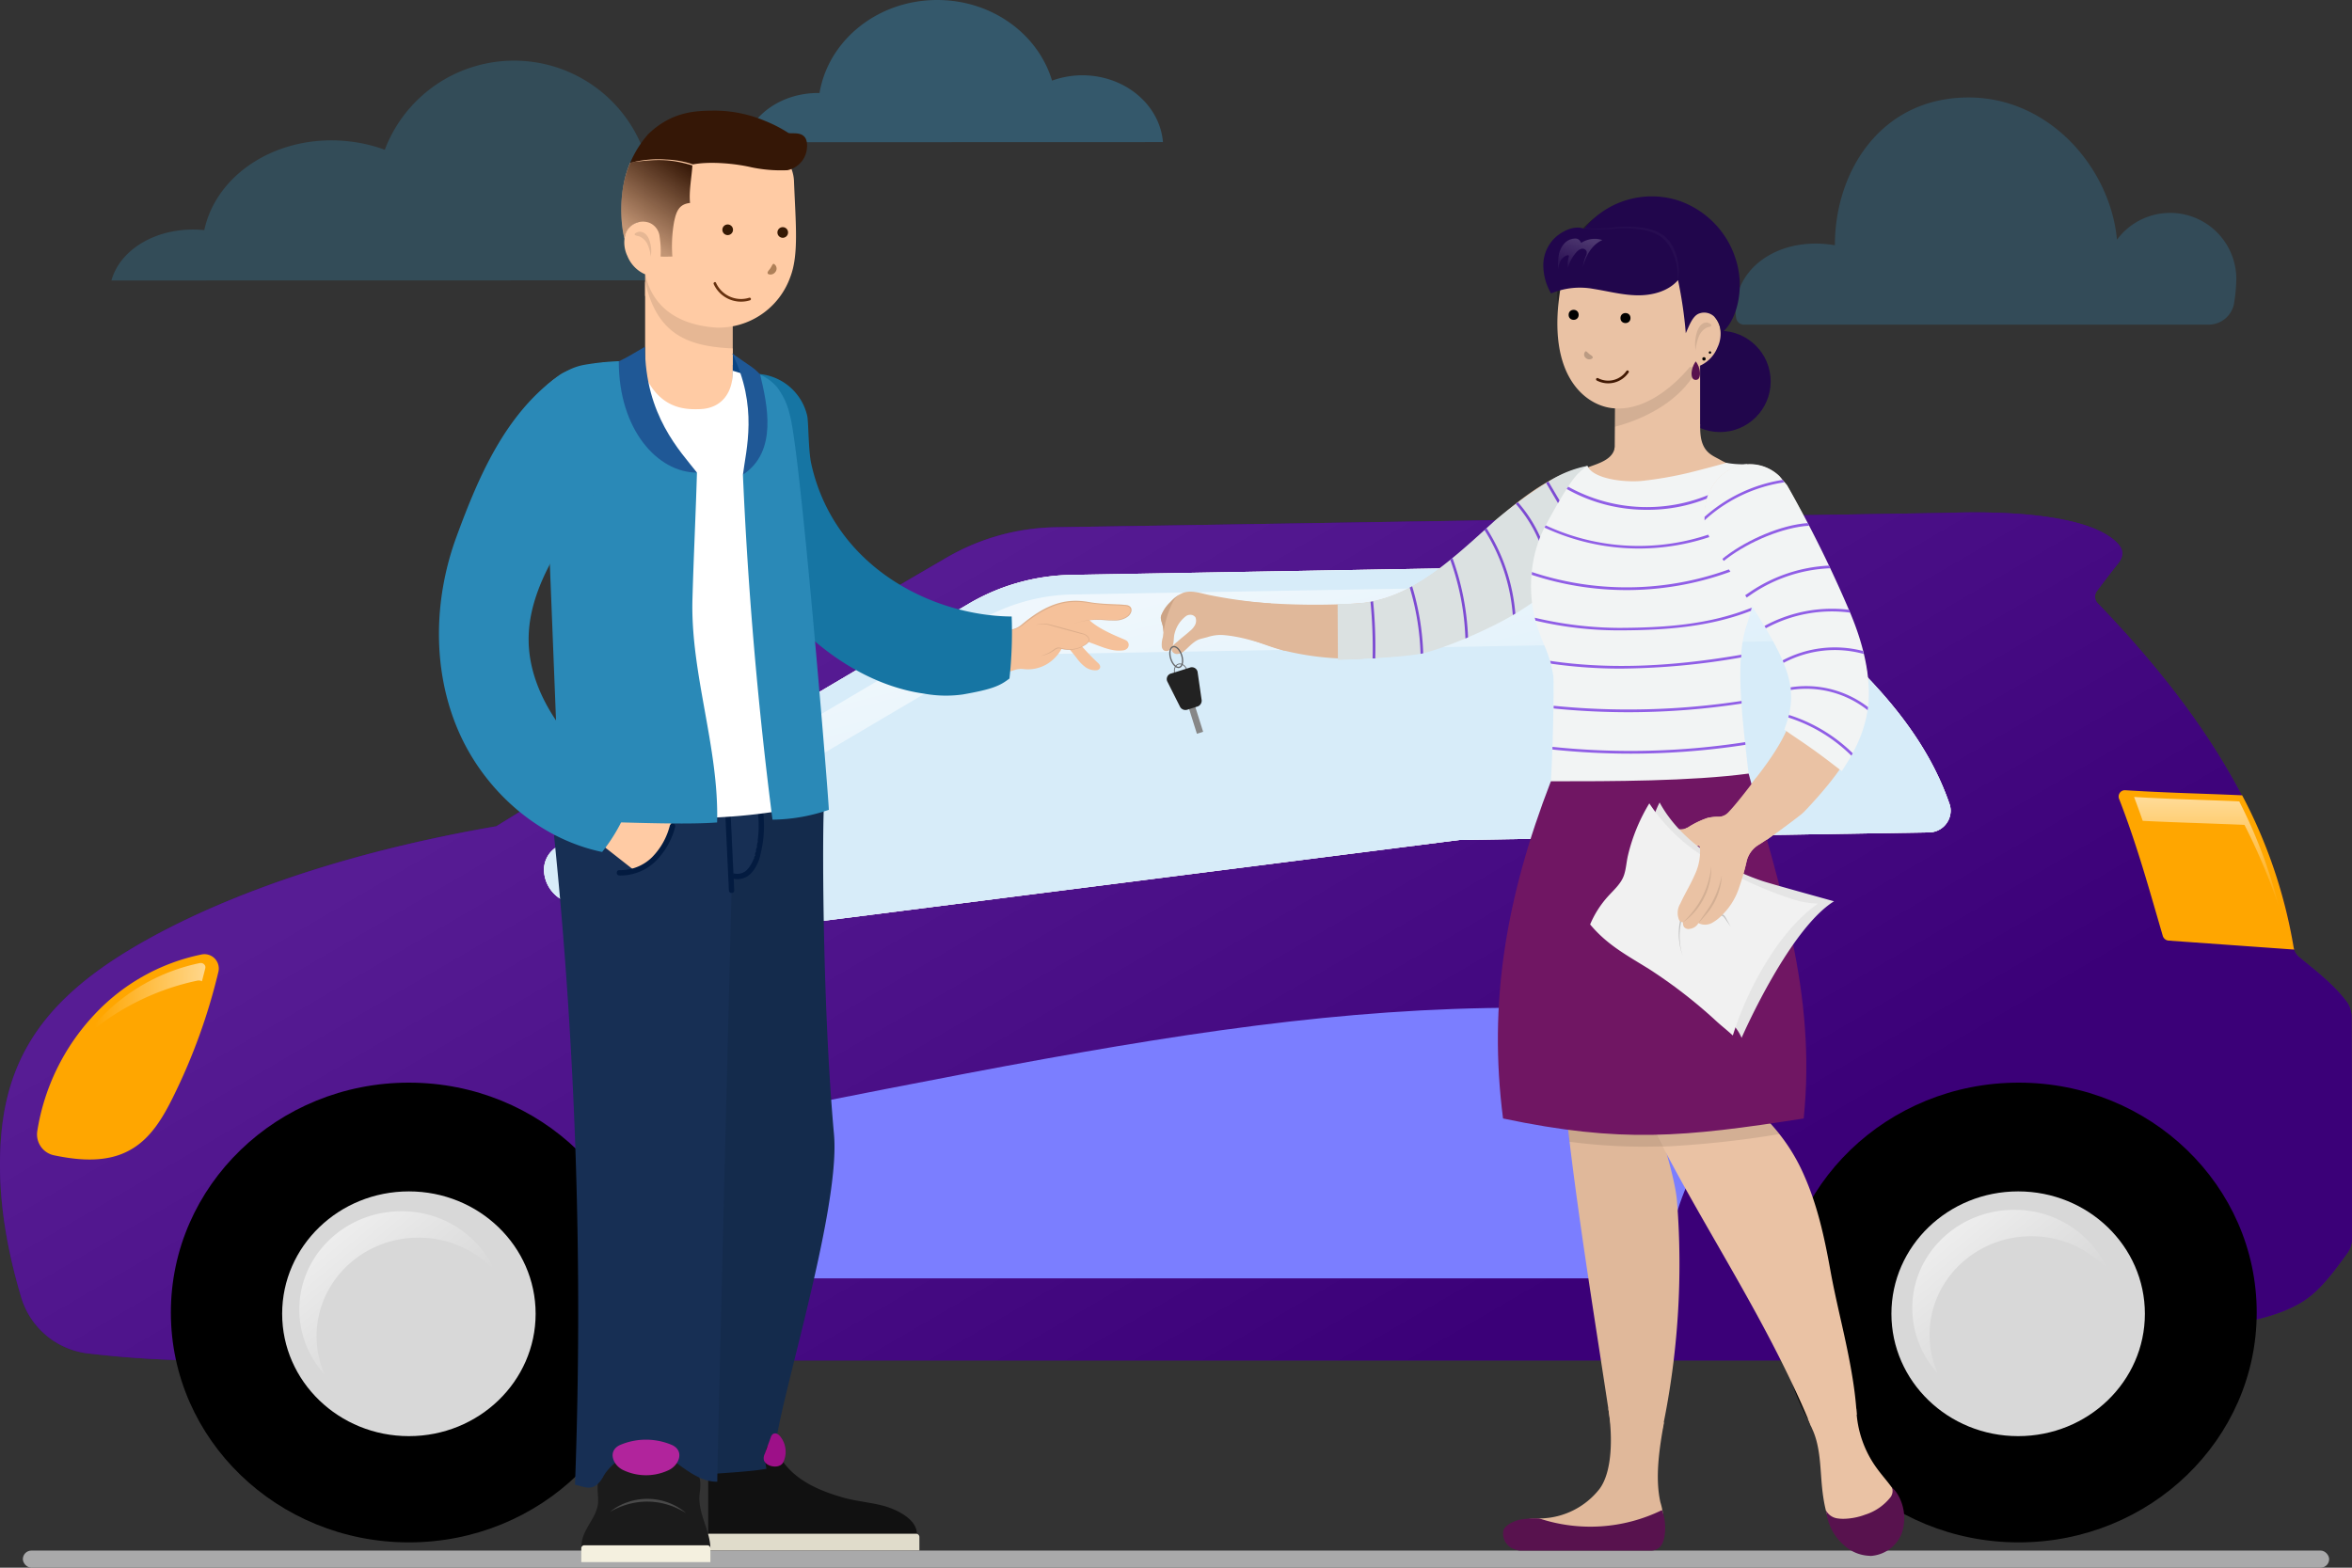
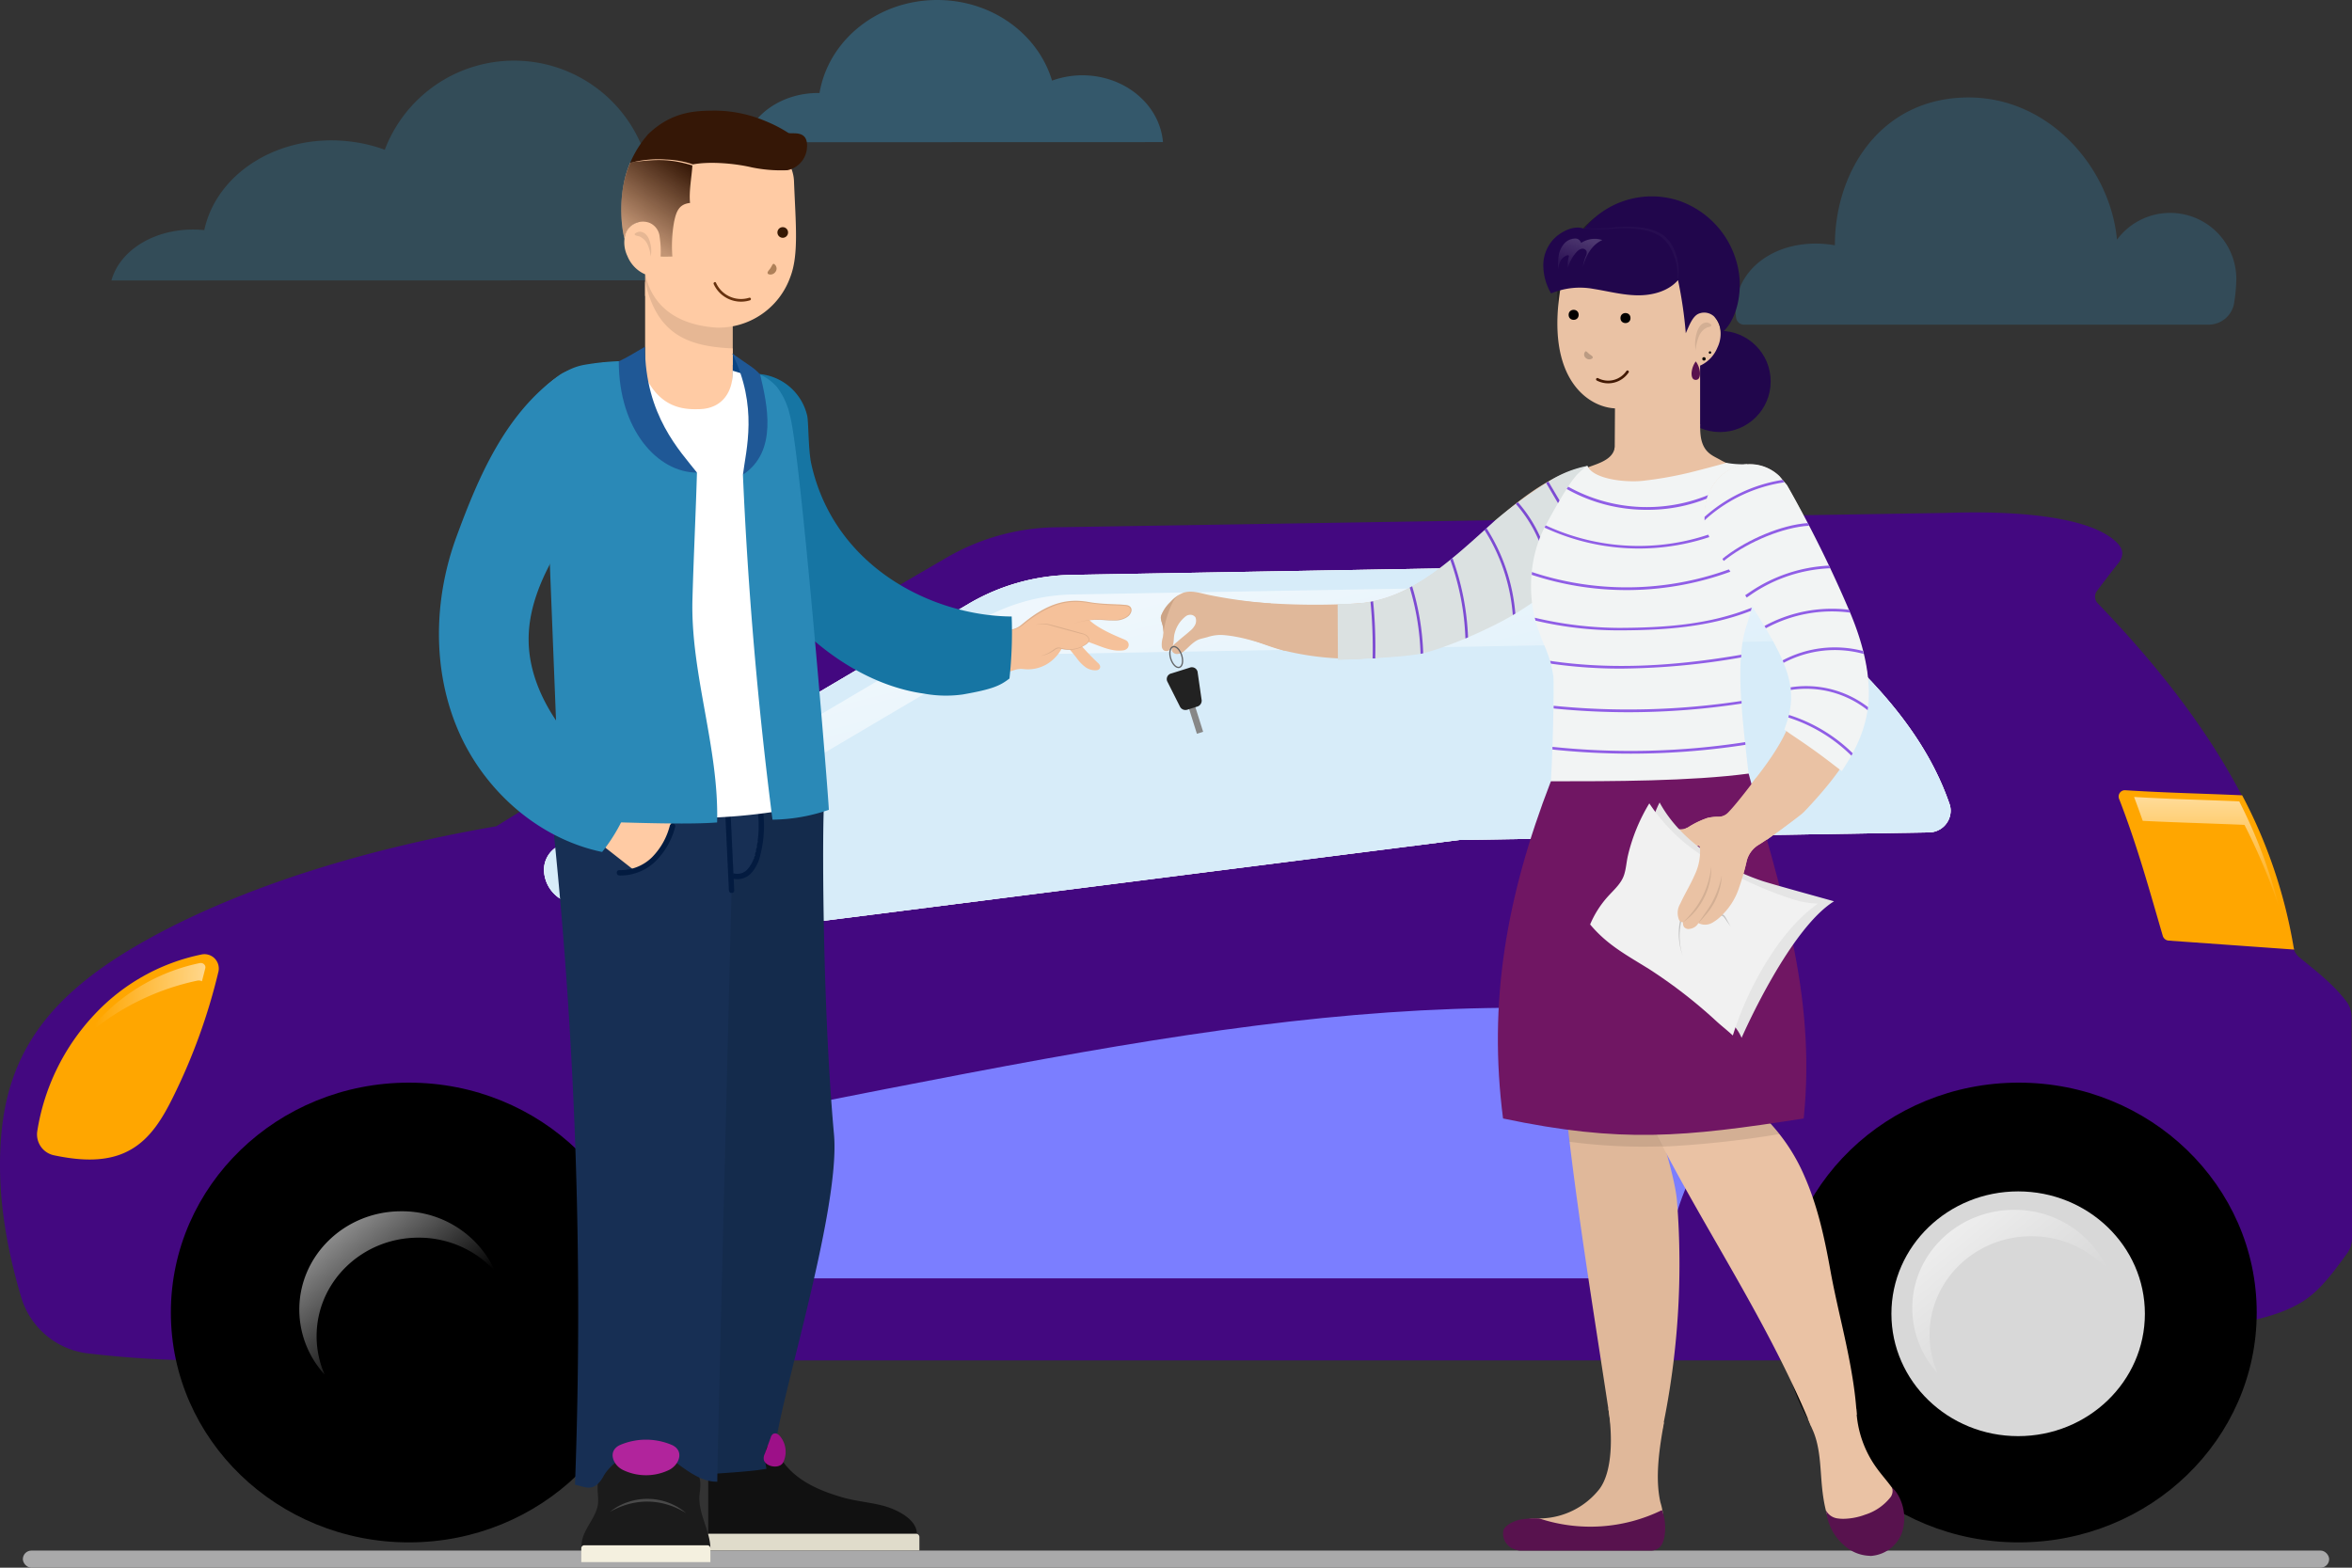
<svg xmlns="http://www.w3.org/2000/svg" xmlns:xlink="http://www.w3.org/1999/xlink" viewBox="0 0 525 350">
  <rect x="0" y="0" width="525" height="350" fill="#333333" stroke="none" />
  <defs>
    <style>.cls-1{isolation:isolate;}.cls-2{fill:#36adec;}.cls-2,.cls-3,.cls-38,.cls-62{opacity:0.2;}.cls-3,.cls-4{fill:#36afee;}.cls-4{opacity:0.3;}.cls-5{fill:#a9a9aa;}.cls-6{fill:#430880;}.cls-7{fill:url(#linear-gradient);}.cls-8{fill:#d8d8d8;}.cls-9{fill:#ffa600;}.cls-10{fill:url(#linear-gradient-2);}.cls-11{fill:#7b7eff;}.cls-12{fill:url(#linear-gradient-3);}.cls-13{fill:url(#linear-gradient-4);}.cls-14{fill:url(#linear-gradient-5);}.cls-15,.cls-62{fill:#fff;}.cls-16{fill:#d7ecf9;}.cls-17{fill:url(#linear-gradient-6);}.cls-18{fill:#4d128a;}.cls-19{fill:url(#linear-gradient-7);}.cls-20{fill:#e0b89a;}.cls-21{fill:#21064c;}.cls-22{fill:#cca486;}.cls-23{fill:#eac2a4;}.cls-24{fill:#58124e;}.cls-25{fill:#878787;}.cls-26,.cls-28,.cls-34,.cls-56{fill:none;}.cls-26,.cls-28{stroke:#646668;}.cls-26,.cls-28,.cls-56{stroke-miterlimit:10;}.cls-26{stroke-width:0.18px;}.cls-27{fill:#222;}.cls-28{stroke-width:0.29px;}.cls-29{opacity:0.1;}.cls-30{fill:#dbe1e1;}.cls-31{fill:#7c4ad2;}.cls-32{fill:#f2f4f4;}.cls-33{fill:#701663;}.cls-34{stroke:#421903;stroke-linecap:round;stroke-linejoin:round;stroke-width:0.6px;}.cls-35{fill:#905ee6;}.cls-36{fill:#e5e5e5;}.cls-37{fill:#f1f1f1;}.cls-39{opacity:0.03;}.cls-40{fill:url(#linear-gradient-8);}.cls-41{fill:#f5c19a;}.cls-42{fill:#111;}.cls-43{fill:#e0dccb;}.cls-44{fill:#142b4c;}.cls-45{fill:#0b4482;}.cls-46{fill:#1675a3;}.cls-47{fill:#ffcba4;}.cls-48{fill:#66310e;}.cls-49{fill:#351706;}.cls-50{fill:url(#linear-gradient-9);}.cls-51{fill:#1b1b1b;}.cls-52{fill:#f4f0df;}.cls-53{fill:#9d1088;}.cls-54{fill:#172f54;}.cls-55{fill:#031b40;}.cls-56{stroke:#031b40;stroke-width:1.19px;}.cls-57{fill:#b1249c;}.cls-58{fill:#ae8058;}.cls-58,.cls-63{mix-blend-mode:multiply;}.cls-59{fill:#2a89b7;}.cls-60{fill:#351904;}.cls-61{fill:#1f5896;}.cls-63{fill:#bb9b83;}</style>
    <linearGradient id="linear-gradient" x1="-1988.27" y1="129.15" x2="-2096.6" y2="314.99" gradientTransform="matrix(-1, 0, 0, 1, -1794.26, 0)" gradientUnits="userSpaceOnUse">
      <stop offset="0" stop-color="#571c94" />
      <stop offset="1" stop-color="#3b0078" />
    </linearGradient>
    <linearGradient id="linear-gradient-2" x1="-1591.1" y1="567.55" x2="-1564.48" y2="567.55" gradientTransform="matrix(-1, -0.03, -0.03, 1, -1526.04, -395.63)" gradientUnits="userSpaceOnUse">
      <stop offset="0" stop-color="#fff" stop-opacity="0.6" />
      <stop offset="1" stop-color="#fff" stop-opacity="0" />
    </linearGradient>
    <linearGradient id="linear-gradient-3" x1="-2286.78" y1="177.93" x2="-2286.78" y2="202.6" gradientTransform="matrix(-1, 0, 0, 1, -1794.26, 0)" xlink:href="#linear-gradient-2" />
    <linearGradient id="linear-gradient-4" x1="-2247.96" y1="297.01" x2="-2227.73" y2="272.67" gradientTransform="matrix(-1, 0, 0, 1, -1794.26, 0)" gradientUnits="userSpaceOnUse">
      <stop offset="0" stop-color="#fff" stop-opacity="0" />
      <stop offset="1" stop-color="#fff" stop-opacity="0.6" />
    </linearGradient>
    <linearGradient id="linear-gradient-5" x1="-1887.92" y1="297.29" x2="-1867.69" y2="272.95" xlink:href="#linear-gradient-4" />
    <linearGradient id="linear-gradient-6" x1="-2049.04" y1="134.13" x2="-2066.94" y2="203.56" gradientTransform="matrix(-1, 0, 0, 1, -1794.26, 0)" xlink:href="#linear-gradient-2" />
    <linearGradient id="linear-gradient-7" x1="-1954.79" y1="205.49" x2="-1950.92" y2="193.03" gradientTransform="matrix(-1, 0, 0, 1, -1794.26, 0)" gradientUnits="userSpaceOnUse">
      <stop offset="0" stop-color="#fff" stop-opacity="0" />
      <stop offset="1" stop-color="#fff" stop-opacity="0.2" />
    </linearGradient>
    <linearGradient id="linear-gradient-8" x1="351.26" y1="59.65" x2="353.52" y2="53.13" gradientUnits="userSpaceOnUse">
      <stop offset="0" stop-color="#fff" stop-opacity="0.05" />
      <stop offset="1" stop-color="#fff" stop-opacity="0.2" />
    </linearGradient>
    <linearGradient id="linear-gradient-9" x1="152.75" y1="36.14" x2="141.74" y2="52.11" gradientUnits="userSpaceOnUse">
      <stop offset="0" stop-color="#351706" />
      <stop offset="1" stop-color="#351706" stop-opacity="0.3" />
    </linearGradient>
  </defs>
  <g class="cls-1">
    <g id="Layer_1" data-name="Layer 1">
      <path class="cls-2" d="M389.29,72.48A1.77,1.77,0,0,1,387.54,71a11.11,11.11,0,0,1-.15-1.83c0-8.17,7.41-14.79,17.93-14.79a24.61,24.61,0,0,1,4.25.38h0c0-16.64,10.39-33,29.84-33,18.27,0,31.7,16,33.13,31.75a14.77,14.77,0,0,1,26.64,8.79,36.88,36.88,0,0,1-.48,5.27A5.76,5.76,0,0,1,493,72.48Z" />
      <path class="cls-3" d="M168,62.59c.8-9.59-7.25-18.15-18.06-19.16a22.66,22.66,0,0,0-4.36,0,30.86,30.86,0,0,0-59.69-10,34.7,34.7,0,0,0-8.66-1.94c-15.36-1.43-28.91,7.31-31.63,19.87l-.16,0c-9.87-.92-18.55,4-20.57,11.26Z" />
      <path class="cls-4" d="M259.59,31.73c-.7-8.34-8.49-14.92-18-14.92A19.9,19.9,0,0,0,234.83,18C231.72,7.61,221.43,0,209.2,0c-13.29,0-24.3,9-26.27,20.76h-.32c-8,0-14.71,4.69-16.44,11Z" />
      <rect class="cls-5" x="5.1" y="346.18" width="514.8" height="3.82" rx="1.91" />
      <path class="cls-6" d="M525,276.48a5.7,5.7,0,0,1-1.1,3.36c-2.93,4-6,8.3-9.92,10.74-4.41,2.76-9.65,3.91-14.77,5-13.24,2.87-26.67,5.28-39.9,8.14l-410.19,0a229.79,229.79,0,0,1-29.23-1.53A17.72,17.72,0,0,1,4.8,289.85c-3.61-12.06-5.64-24.55-4.47-37,1.53-16.19,9-27.27,22.6-36.9,9.91-7,37-22.7,87.85-31.48,34.4-21.3,79.8-47.92,100.56-60a49.87,49.87,0,0,1,24.29-6.75l199-3.21c11.3-.41,31.1,0,37.82,6.57,1.67,1.63,1.67,3.14.18,4.94-1,1.2-3.22,4.13-4.56,5.92a2.12,2.12,0,0,0,.18,2.76c21.37,22.2,38.83,47.11,43.67,76.77a3.6,3.6,0,0,0,1.25,2.2c3.49,2.88,7.53,5.9,10.58,9.91a5.64,5.64,0,0,1,1.14,3.41C524.94,235.08,525,268.24,525,276.48Z" />
-       <path class="cls-7" d="M525,276.48a5.7,5.7,0,0,1-1.1,3.36c-2.93,4-6,8.3-9.92,10.74-4.41,2.76-9.65,3.91-14.77,5-13.24,2.87-26.67,5.28-39.9,8.14l-410.19,0a229.79,229.79,0,0,1-29.23-1.53A17.72,17.72,0,0,1,4.8,289.85c-3.61-12.06-5.64-24.55-4.47-37,1.53-16.19,9-27.27,22.6-36.9,9.91-7,37-22.7,87.85-31.48,34.4-21.3,79.8-47.92,100.56-60a49.87,49.87,0,0,1,24.29-6.75l199-3.21c11.3-.41,31.1,0,37.82,6.57,1.67,1.63,1.67,3.14.18,4.94-1,1.2-3.22,4.13-4.56,5.92a2.12,2.12,0,0,0,.18,2.76c21.37,22.2,38.83,47.11,43.67,76.77a3.6,3.6,0,0,0,1.25,2.2c3.49,2.88,7.53,5.9,10.58,9.91a5.64,5.64,0,0,1,1.14,3.41C524.94,235.08,525,268.24,525,276.48Z" />
      <ellipse cx="91.27" cy="293.03" rx="53.13" ry="51.32" />
      <ellipse cx="450.6" cy="293.03" rx="53.13" ry="51.32" />
      <ellipse class="cls-8" cx="450.48" cy="293.31" rx="28.29" ry="27.32" />
-       <ellipse class="cls-8" cx="91.27" cy="293.31" rx="28.29" ry="27.32" />
      <path class="cls-9" d="M44.88,213.12a3.2,3.2,0,0,1,3.89,3.76,131.79,131.79,0,0,1-10.14,28.05c-2.27,4.59-5,9.28-9.6,11.82-5,2.81-11.11,2.41-16.93,1.19a4.76,4.76,0,0,1-3.79-5.33,49.17,49.17,0,0,1,12.74-26.07A45,45,0,0,1,44.88,213.12Z" />
      <path class="cls-10" d="M45.07,219.09a1.23,1.23,0,0,0-.58-.18l-.33,0A55.68,55.68,0,0,0,18.7,231.69,47.48,47.48,0,0,1,22,227.74,42.7,42.7,0,0,1,44.66,215a1.07,1.07,0,0,1,.25,0,1,1,0,0,1,.73.38.89.89,0,0,1,.18.79C45.59,217.12,45.33,218.11,45.07,219.09Z" />
      <path class="cls-9" d="M500.48,177.56c-8.69-.4-16.81-.54-26.22-1.14a1.41,1.41,0,0,0-1.22,2c4.06,10.49,6.63,19.93,9.73,30.54A1.48,1.48,0,0,0,484.1,210l28,2a3.77,3.77,0,0,1-.14-.58A112,112,0,0,0,500.48,177.56Z" />
      <path class="cls-8" d="M162.59,208.28l163.17-20.75,104.65-1.69a4.87,4.87,0,0,0,5-4.78,4.54,4.54,0,0,0-.31-1.72c-5.79-16.7-19.56-32.28-44.67-50.56a15.5,15.5,0,0,0-9.07-2.92l-142.55,2.5a46.69,46.69,0,0,0-22.55,6.42L124.43,189a6,6,0,0,0-3,5.1,7.77,7.77,0,0,0,3.82,6.66l7.28,4.39a21.91,21.91,0,0,0,11.34,3.14Z" />
      <path class="cls-11" d="M372.06,285.4c0-15.21,7.21-32.49,29.36-55.95-89.69-12.37-144.8,2.53-265.18,25.73,8.16,3,15.87,19.35,15.87,30.22Z" />
      <path class="cls-12" d="M501,184.16c-3.26-.14-6.5-.25-9.64-.37-4.22-.15-8.55-.3-13.07-.53q-.92-2.62-1.93-5.33c5.39.32,10.41.5,15.28.67,2.67.1,5.42.19,8.19.32a112.7,112.7,0,0,1,8.91,23.68A136.94,136.94,0,0,0,501,184.16Z" />
      <path class="cls-13" d="M453.44,276c-12.55,0-22.73,9.83-22.73,22a21.23,21.23,0,0,0,1.78,8.54,21.47,21.47,0,0,1-5.64-14.48c0-12.12,10.18-21.95,22.73-21.95a22.75,22.75,0,0,1,20.95,13.42A23,23,0,0,0,453.44,276Z" />
      <path class="cls-14" d="M93.41,276.32c-12.56,0-22.74,9.83-22.74,22a21.4,21.4,0,0,0,1.78,8.54,21.47,21.47,0,0,1-5.64-14.48c0-12.12,10.18-21.95,22.73-21.95a22.76,22.76,0,0,1,21,13.42A23,23,0,0,0,93.41,276.32Z" />
      <path class="cls-15" d="M162.59,208.28l163.17-20.75,104.65-1.69a4.87,4.87,0,0,0,5-4.78,4.54,4.54,0,0,0-.31-1.72c-5.79-16.7-19.56-32.28-44.67-50.56a15.5,15.5,0,0,0-9.07-2.92l-142.55,2.5a46.69,46.69,0,0,0-22.55,6.42L124.43,189a6,6,0,0,0-3,5.1,7.77,7.77,0,0,0,3.82,6.66l7.28,4.39a21.91,21.91,0,0,0,11.34,3.14Z" />
      <path class="cls-16" d="M162.59,208.28l163.17-20.75,104.65-1.69a4.87,4.87,0,0,0,5-4.78,4.54,4.54,0,0,0-.31-1.72c-5.79-16.7-19.56-32.28-44.67-50.56a15.5,15.5,0,0,0-9.07-2.92l-142.55,2.5a46.69,46.69,0,0,0-22.55,6.42L124.43,189a6,6,0,0,0-3,5.1,7.77,7.77,0,0,0,3.82,6.66l7.28,4.39a21.91,21.91,0,0,0,11.34,3.14Z" />
      <path class="cls-17" d="M234.83,146a53.89,53.89,0,0,0-26,7.43l-78.7,46.47-2.51-1.51a4.15,4.15,0,0,1-2-3.57,2.35,2.35,0,0,1,1.15-2l91.8-54.21a42.74,42.74,0,0,1,20.66-5.89l142.47-2.49a11.64,11.64,0,0,1,6.8,2.17c5,3.66,9.58,7.21,13.7,10.66Z" />
      <path class="cls-18" d="M144.4,208.89c0,6.21,5.8,15,27.23,12.38a5,5,0,0,0,4.36-4.06c2.39-14-5.05-23.59-12.25-24.27C158.05,192.4,144.4,199.72,144.4,208.89Z" />
      <path class="cls-19" d="M164.22,198.25c-4-.37-11.86,3.1-16.23,8.36,1-6.35,11-12,15.62-12l.32,0a9.43,9.43,0,0,1,6.15,3.83,16.69,16.69,0,0,1,2.78,5.31C170.48,200.49,167.33,198.54,164.22,198.25Z" />
      <path class="cls-20" d="M269.54,142.24a9.53,9.53,0,0,1,3.17-.48c4.78.3,9.53,2.1,14.1,3.55-.71-3.77-2.44-6.82-3.15-10.58a111.17,111.17,0,0,1-13.72-1.88c-2-.4-4-1.18-5.92-.47a7.73,7.73,0,0,0-2.75,2,8.22,8.22,0,0,0-2.08,3.05c-.38,1.19.92,2.18.36,4.9a5.42,5.42,0,0,0-.2,2.18,1.27,1.27,0,0,0,.41.67,1.14,1.14,0,0,0,.85.15,1.6,1.6,0,0,0,.78-.5c.84-1,.45-2.4.86-3.62a6.94,6.94,0,0,1,2.47-3.65,1.66,1.66,0,0,1,1-.3,1.39,1.39,0,0,1,1.12.56,2.07,2.07,0,0,1-.11,1.75,4.27,4.27,0,0,1-1.06,1.26c-1,.9-1.81,1.47-2.8,2.38a8.3,8.3,0,0,0-1,.88,1.29,1.29,0,0,0-.26,1.24,1.25,1.25,0,0,0,1.22.68,2.69,2.69,0,0,0,1.67-.82c.45-.38,1.06-1,1.43-1.32C267.46,142.57,267.82,142.73,269.54,142.24Z" />
      <circle class="cls-21" cx="383.94" cy="85.16" r="11.3" />
      <path class="cls-22" d="M263.75,132.49a8.4,8.4,0,0,0-2.48,1.93,8.22,8.22,0,0,0-2.08,3.05c-.38,1.17.88,2.15.39,4.77a22.5,22.5,0,0,1,2.24-7.88,4.47,4.47,0,0,1,1.93-1.87Z" />
      <path class="cls-23" d="M379.49,80.88v21.19h0a5.09,5.09,0,0,1,0,.56c0,4.33-4.27,7.84-9.54,7.84s-9.53-3.51-9.53-7.84c0-.19,0-.38,0-.56h0l.08-13.18c9.09-.6,9.15-2.06,10.63-8C371.36,79.94,379.2,81.69,379.49,80.88Z" />
      <path class="cls-23" d="M395.26,112.66c-.59-2.26-1.22-4.48-1.84-6.64-2.1-.78-6.52-1.68-9.35-3.31-2.1-1.21-4.77-1.78-4.58-8-6.46,3.34-11.79,5-19.06,5.19-.45,3.15-4.78,3.8-7.21,4.93-.06,1.69-1.94,16,.12,22.91,1.17,3.92,2.74,8,5.9,10.56a14,14,0,0,0,12.19,2.36,21.69,21.69,0,0,0,10.65-6.88,60,60,0,0,0,6.78-10.1C391.06,119.83,393.07,116.46,395.26,112.66Z" />
      <path class="cls-20" d="M359,314.46c.94,5.91,1,14.05-2,18A17.19,17.19,0,0,1,344,339a14.29,14.29,0,0,0-3.27.24,3,3,0,0,0-2.28,2,2.78,2.78,0,0,0,1.84,2.84,8.67,8.67,0,0,0,3.7.46l24-.43c1.75,0,3-2.09,3.26-3.75a13.55,13.55,0,0,0-.62-4.95c-1.24-5.47-.25-12.05.8-17.83C367.61,317.53,362.73,314.54,359,314.46Z" />
      <path class="cls-23" d="M414.36,314.52a39.12,39.12,0,0,0-10.82,2.19c.59,1.39.79,1.9,1.11,2.62,1.63,3.7,1.64,8.06,2,12.11.45,4.85,1.42,10.07,5.15,13.36a8.51,8.51,0,0,0,5.66,2.28,7.68,7.68,0,0,0,6.72-4.76,9.93,9.93,0,0,0-.64-8.24c-1.15-2.18-2.92-4-4.4-6A23.86,23.86,0,0,1,414.36,314.52Z" />
      <path class="cls-24" d="M417.37,347.35a8.82,8.82,0,0,1-5.74-2.35,11.53,11.53,0,0,1-3.77-6.28c-.08-.31-.28-1.51-.28-1.51h0a3.43,3.43,0,0,0,2.47,1.77,8.9,8.9,0,0,0,1.42.11,14.52,14.52,0,0,0,4.87-.93,11.66,11.66,0,0,0,5.73-4,2.4,2.4,0,0,0,.24-2.1h0A7.8,7.8,0,0,1,423.8,334a10.42,10.42,0,0,1,.66,8.44,8,8,0,0,1-7,4.94Z" />
      <path class="cls-24" d="M339.25,346.18a4.26,4.26,0,0,1-1.19-.29,3.69,3.69,0,0,1-2.53-3.93,1.63,1.63,0,0,1,.13-.49c.5-1,2-1.77,3.39-2.15a20.57,20.57,0,0,1,4.51-.32,36.34,36.34,0,0,0,27.4-1.85c.88,2,1.06,5.65,0,7.64a2.75,2.75,0,0,1-2.42,1.39Z" />
      <rect class="cls-25" x="266.03" y="156.36" width="1.46" height="7.39" transform="translate(-35.74 87.43) rotate(-17.46)" />
-       <ellipse class="cls-26" cx="263.62" cy="150.09" rx="1.43" ry="1.93" transform="translate(-32.89 86.03) rotate(-17.46)" />
      <path class="cls-27" d="M267.18,157.77l-2.07.65a1.38,1.38,0,0,1-1.68-.57l-2.9-5.76a1.29,1.29,0,0,1,.94-1.74l4.07-1.28a1.3,1.3,0,0,1,1.77.89l.92,6.38A1.38,1.38,0,0,1,267.18,157.77Z" />
      <ellipse class="cls-28" cx="262.55" cy="146.67" rx="1.28" ry="2.41" transform="translate(-31.91 85.55) rotate(-17.46)" />
-       <path class="cls-29" d="M379.49,74.09v8.53c-.3.78-.65-.18-1.07.55-3.28,5.78-10.17,10.07-18,12.12V74.09Z" />
      <path class="cls-20" d="M353.44,104.31c-9.55,2.43-17,9.6-24.34,16.21s-15.67,13.32-25.49,14.18a162.37,162.37,0,0,1-23.42-.25c-6.45-.54-7.6-1.57-10.32,2.17,2.23,2.56,4.58,2,5.71,5.25,3.94.73,7,2.35,10.47,3.23,14.44,3.68,29.87,2.21,44.84-4.55,7.22-3.26,14.13-7.68,18.89-14A24.89,24.89,0,0,0,353.44,104.31Z" />
      <path class="cls-30" d="M362.62,112.28a25.93,25.93,0,0,0-1.08-4.45,5,5,0,0,1-2.27-.23,15.06,15.06,0,0,1-2.34-1,8.91,8.91,0,0,1-1.82-1.34,2.55,2.55,0,0,1-.77-1.25h0a24.82,24.82,0,0,0-8.31,3.26,103.11,103.11,0,0,0-12.21,8.84c-11.65,10.57-20.4,18.78-33.53,18.71-.4,0-1.71,0-1.71,0l.06,12.49s13-.38,18.23-1.31c4.58-.82,15.89-5.49,22.27-9.54a173.46,173.46,0,0,0,20.3-15.25l1.71-2A9.49,9.49,0,0,0,362.62,112.28Z" />
      <path class="cls-31" d="M348.5,112.38l-2.88-4.87-.5.32,2.86,4.86Z" />
      <path class="cls-31" d="M344.87,124.73l.57-.15a30.47,30.47,0,0,0-6.62-12.45l-.48.36A30,30,0,0,1,344.87,124.73Z" />
      <path class="cls-31" d="M331.8,117.91l-.45.41a41.15,41.15,0,0,1,6.33,19c.2-.11.39-.22.57-.34A41.77,41.77,0,0,0,331.8,117.91Z" />
      <path class="cls-31" d="M315.21,130.89l-.54.29a57.6,57.6,0,0,1,2.42,14.8l.59-.13A58,58,0,0,0,315.21,130.89Z" />
      <path class="cls-31" d="M306.39,147l.59,0a104.46,104.46,0,0,0-.48-12.76l-.58.12A109.27,109.27,0,0,1,306.39,147Z" />
      <path class="cls-31" d="M324.21,124.58l-.49.4a57.56,57.56,0,0,1,3.38,17.57l.59-.25A58.21,58.21,0,0,0,324.21,124.58Z" />
      <path class="cls-27" d="M382.06,72c-4.89,9.82-16.05,14.2-24.94,9.78S345,65.79,349.87,56s15.83-13.72,24.94-9.78C386.44,51.23,386.94,62.16,382.06,72Z" />
      <path class="cls-20" d="M371.09,318.94a180,180,0,0,0,3.26-50.56C373.94,262.66,370,251,370,251s3.4-24.42,4.56-29.1a127.8,127.8,0,0,0,3.66-18.61,42,42,0,0,0-.87-14.79c-.3-1.52-.63-3.21-1-5.24a25.76,25.76,0,0,0-3-.16,72.92,72.92,0,0,0-9.66.9,77,77,0,0,1-10.31.94,31,31,0,0,1-4.86-.36c-4.4,33.39,2.21,76.21,8.6,117.64q1.29,8.36,2.55,16.65l5.65,0Z" />
      <path class="cls-29" d="M350.32,254.91c-3-25-4.41-49-1.72-69.42a31,31,0,0,0,4.86.36,75.4,75.4,0,0,0,10.31-.94,72.89,72.89,0,0,1,9.66-.89,28.27,28.27,0,0,1,3,.15c.34,2,.67,3.72,1,5.24a42.05,42.05,0,0,1,.87,14.8,127.93,127.93,0,0,1-3.66,18.6c-1.17,4.69-4.56,29.11-4.56,29.11s.57,1.66,1.3,4A124.9,124.9,0,0,1,350.32,254.91Z" />
      <path class="cls-23" d="M414.44,315.82c-.37-6.81-2-14.35-3.66-21.65-.83-3.7-1.61-7.2-2.22-10.6-1.44-8-3-14.66-5.79-21a41.51,41.51,0,0,0-9.83-14,12.08,12.08,0,0,1-4-10.36c.6-5.31,1.48-12.63,2.33-19.71.91-7.58,1.77-14.7,2.08-17.62.36-3.45,1.21-11.53-8.37-19.69-2-.16-4.12-.24-6.28-.24-9.11,0-18.07,1.42-26.42,3a177.55,177.55,0,0,1,2.17,18.62c1.8,28.14,14.84,50.85,28.64,74.88,7.43,12.95,15.12,26.34,21.19,41Z" />
      <path class="cls-32" d="M345.07,184.85c1.59-7.08,1.83-32.3,1.67-33.79a27.15,27.15,0,0,0-2.16-7.28c-.58-1.46-1.18-3-1.65-4.54-2.16-7.27-1.31-15.91,2.16-22.08,2-3.76,3.51-6.27,4.61-8,.11-.17.21-.34.32-.5a21.48,21.48,0,0,1,1.91-2.59A15.58,15.58,0,0,1,354.3,104c1.08,2.41,6,3.45,10.27,3.45a18.84,18.84,0,0,0,2.1-.1,85.07,85.07,0,0,0,10.43-1.83c1.56-.38,6.81-1.75,8.24-2.19a20,20,0,0,0,4.57.3L392,105.5c2.35,8.7,1.16,15.13,0,24.69a48.2,48.2,0,0,1-2.21,9.65c-2.56,8.08-.85,20.68.51,32.88A11.9,11.9,0,0,1,384.65,184c-2.89,1.69-8.21,3.47-16.54,3.56C363.61,187.59,348.1,188,345.07,184.85Z" />
      <path class="cls-23" d="M386.07,181.11l4.32-5.46c15.65-19.22,11.49-24.08-.87-43.41-2-3.1-4.22-6.61-6.62-10.55a11.61,11.61,0,0,1-2.33-7c0-6.07,4.51-11,10.06-11a9.52,9.52,0,0,1,6.58,2.68l1.61,1.94c5.25,9,11.14,22.43,14.19,29.68,3.79,9,4.8,15.17,3.51,21.34-1.39,6.58-5.63,13.32-13.76,21.85-1.16,1.21-9.6,7.19-9.6,7.19Z" />
      <path class="cls-29" d="M354.44,202.59A177.55,177.55,0,0,0,352.27,184c8.35-1.56,17.31-3,26.42-3,2.16,0,4.28.08,6.28.24,9.58,8.16,8.73,16.24,8.37,19.69-.31,2.92-1.17,10-2.08,17.62-.85,7.08-1.73,14.4-2.33,19.71a12.08,12.08,0,0,0,4,10.36,37,37,0,0,1,4.24,4.58A225.32,225.32,0,0,1,371.11,256C362.45,239.28,355.7,222.27,354.44,202.59Z" />
      <path class="cls-33" d="M346.18,174.43c-10.06,26-14,49.53-10.68,75.28,26.37,5.55,40.32,4.18,67.11,0,2.9-28.2-5.43-51.43-12.29-77C377.39,174.43,359.92,174.43,346.18,174.43Z" />
      <path class="cls-23" d="M382.94,70.48A21.6,21.6,0,0,0,378.8,54a18,18,0,0,0-15.27-6.87c-5.8.49-11.18,3.57-13.09,9.06a21.27,21.27,0,0,0-1,2.8c-5.91,23.85,4,31.32,10.26,32.11,10.09,1.28,18.39-10.31,18.39-10.31s3-4.59,5.09-8.12C382.58,72,382.33,71,382.94,70.48Z" />
      <circle cx="351.26" cy="70.29" r="1.12" />
      <circle cx="362.83" cy="71.01" r="1.12" />
      <path class="cls-34" d="M363.28,83a5.21,5.21,0,0,1-6.72,1.69" />
      <path class="cls-23" d="M374.87,81a4.76,4.76,0,0,0,5,.45,7.55,7.55,0,0,0,3.49-3.87,7,7,0,0,0,.55-4.53c-.38-1.51-1.37-3-2.9-3.3a3.33,3.33,0,0,0-3.67,2.47A25.6,25.6,0,0,1,374.87,81Z" />
      <path class="cls-21" d="M353.58,51.06c-2.13-.79-4.66.41-6.37,1.91A8.54,8.54,0,0,0,344.49,59a12.58,12.58,0,0,0,1.73,6.51,16.71,16.71,0,0,1,9.54-1c3.26.52,6.49,1.39,9.8,1.42s6.82-.9,9-3.39a94.51,94.51,0,0,1,1.73,11.85c.71-1.55,1.48-3.81,2.92-4.37a3.22,3.22,0,0,1,3.52.76,5.58,5.58,0,0,1,1.39,3.72c3.26-2.62,4.42-7.79,4.2-12a20.2,20.2,0,0,0-13.69-17.73A19.44,19.44,0,0,0,353.58,51.06Z" />
      <path class="cls-24" d="M379.46,83.34c0,1.14-.42,1.47-.94,1.47s-.94-.33-.94-1.47a4.92,4.92,0,0,1,.94-2.65A4.7,4.7,0,0,1,379.46,83.34Z" />
      <circle cx="380.35" cy="80.12" r="0.38" />
      <circle cx="381.69" cy="78.7" r="0.27" />
      <path class="cls-35" d="M389.6,166.29c0-.2,0-.4-.07-.6a167.33,167.33,0,0,1-43,1.05c0,.2,0,.4,0,.6a167.68,167.68,0,0,0,17.49.92A169.08,169.08,0,0,0,389.6,166.29Z" />
      <path class="cls-35" d="M346,147.54c.07.21.13.42.19.63a108.47,108.47,0,0,0,15.67,1.1,160.54,160.54,0,0,0,26.78-2.49l.06-.61C372.31,149,358.59,149.4,346,147.54Z" />
      <path class="cls-35" d="M388.74,157.08c0-.2,0-.4,0-.59a167.85,167.85,0,0,1-41.95,1.08c0,.2,0,.4,0,.6a166.59,166.59,0,0,0,16.7.84A167.69,167.69,0,0,0,388.74,157.08Z" />
      <path class="cls-35" d="M363.05,131.74a67.51,67.51,0,0,0,28.14-6.13l-.25-.54a67.05,67.05,0,0,1-49,2.64c0,.21,0,.41-.05.62A67.42,67.42,0,0,0,363.05,131.74Z" />
      <path class="cls-35" d="M344.76,117.79a49.8,49.8,0,0,0,42.11,0l-.26-.54a49.14,49.14,0,0,1-41.57.05C344.94,117.43,344.85,117.61,344.76,117.79Z" />
      <path class="cls-35" d="M349.7,109.17a36.31,36.31,0,0,0,17.95,4.65,35.68,35.68,0,0,0,16.8-4.09h.06l.23-.21,0-.62-.42.22-.09.05h0a36.16,36.16,0,0,1-34.18-.51Zm35,.25a.3.3,0,0,1-.1.22l0,0-.1-.17Z" />
      <path class="cls-35" d="M342.57,137.91l.18.65a80.44,80.44,0,0,0,18.57,2.17c10.08,0,20.17-.7,29.51-4.35l.18-.71c-9.59,3.82-19.34,4.46-29.47,4.51A82.92,82.92,0,0,1,342.57,137.91Z" />
      <path class="cls-32" d="M409.47,170.9c-2.22-1.74-4.56-3.45-7.15-5.23l-2.5-1.69-1.54-1.08.53-1.54c3-8.9-1-15.37-9.37-28.66-2-3.13-4.23-6.68-6.63-10.66a12,12,0,0,1-2.35-7.19c0-6.19,4.55-11.23,10.16-11.23a9.52,9.52,0,0,1,6.59,2.69l1.68,2a271.85,271.85,0,0,1,14.26,28.88c2.9,7,4,12.86,4,17.51,0,5.28-1.53,10.25-4.88,15.64l-1.15,1.82Z" />
      <path class="cls-35" d="M403.51,116.78c-5.93.41-13.38,3.68-18.27,7.37-.19.14-.59.47-.77.62l.29.47.86-.66c4.87-3.65,12.32-6.86,18.2-7.21Z" />
      <path class="cls-35" d="M397.9,107.14a34.11,34.11,0,0,0-17.42,8.26c0,.07,0,.19,0,.44s0,.34,0,.34l.69-.64a33.56,33.56,0,0,1,17.13-7.86Z" />
      <path class="cls-35" d="M408.52,126.87c-.09-.19-.19-.39-.28-.59a34.25,34.25,0,0,0-17.44,5.77l-1.25.84.34.52,1.23-.85A33.56,33.56,0,0,1,408.52,126.87Z" />
      <path class="cls-35" d="M413,136.78l-.27-.64a31.43,31.43,0,0,0-18.87,3.61c.11.17.21.34.31.51A30.81,30.81,0,0,1,413,136.78Z" />
      <path class="cls-35" d="M397.91,147.43c.08.18.15.37.23.55A24.33,24.33,0,0,1,416,146c-.05-.22-.1-.44-.16-.66A24.92,24.92,0,0,0,397.91,147.43Z" />
      <path class="cls-35" d="M413.56,168.17a35.72,35.72,0,0,0-14.24-8.55l-.15.57a35.13,35.13,0,0,1,14.09,8.53Z" />
      <path class="cls-35" d="M399.68,153.45l.06.59a22.09,22.09,0,0,1,17.15,4.52c0-.23.07-.46.09-.68A22.65,22.65,0,0,0,399.68,153.45Z" />
      <path class="cls-23" d="M390.56,178.38l-5.17,3.46a3,3,0,0,1-1.71.51,10.21,10.21,0,0,0-2.53.26,19.42,19.42,0,0,0-4.35,2.1,3.82,3.82,0,0,1-2.35.39,14.79,14.79,0,0,0-2.4-.11,2,2,0,0,0-1.74.74,1.37,1.37,0,0,0,.07,1.27,3.17,3.17,0,0,0,.93.93,8.35,8.35,0,0,0,7.66.92.33.33,0,0,1,.46.29,12.25,12.25,0,0,1-1.23,6.32c-.93,2.14-2.18,4.13-3.14,6.26a4,4,0,0,0-.3,3.62,1,1,0,0,0,.7.55.62.62,0,0,0,.19,0,1.74,1.74,0,0,0,.23,1.08,1.34,1.34,0,0,0,1.36.39,2.52,2.52,0,0,0,1.85-1.27,3.25,3.25,0,0,0,3.1-.08,10.51,10.51,0,0,0,2.59-2.12c2.15-2.2,3.28-5.19,4.17-8.13.36-1.19.68-2.39.94-3.61a6.08,6.08,0,0,1,3-3.76c3.06-1.88,6.25-4.66,9-6.63-1.79-.63-3.92.23-5.71-.4C394.13,180.64,392.11,180,390.56,178.38Z" />
      <path class="cls-36" d="M368.62,184.16a21.15,21.15,0,0,1,1.83-5c2.91,5.36,7.52,9.44,12.67,12.69a47.52,47.52,0,0,0,10.54,4.93c3.25,1,12.41,3.51,15.72,4.44-9.85,6.15-20.07,29.2-20.63,30.49a10.29,10.29,0,0,0-2.35-3.4,92.78,92.78,0,0,1,5.67-13.22c.58-1.14,7.78-11.45,9.13-12.61-7.09-2.26-14.22-4.79-20.56-8.68-2.48-1.52-4.81-3.27-7.14-5A27.09,27.09,0,0,1,368.62,184.16Z" />
      <path class="cls-37" d="M386.79,231.18a73.41,73.41,0,0,1,7-15.58c3.16-5.26,7-10.29,12-13.87a20,20,0,0,1-5.73-1,81.8,81.8,0,0,1-20.33-9.84,41,41,0,0,1-11.58-11.53,40.35,40.35,0,0,0-4.75,11.55c-.35,1.46-.42,3-.87,4.38-.61,1.93-2.23,3.32-3.59,4.82a22.08,22.08,0,0,0-4,6.28c3.82,4.59,8.16,6.85,13.22,10a110.63,110.63,0,0,1,14.46,11.14C384.09,228.92,385,229.55,386.79,231.18Z" />
      <path class="cls-38" d="M375.52,204.87a14.34,14.34,0,0,0,.07,8.48,14.48,14.48,0,0,1-.4-8.57Z" />
      <path class="cls-38" d="M384.21,204.07a1.26,1.26,0,0,1,.81.53,5.84,5.84,0,0,1,.45.76l.83,1.53-1-1.44a6.16,6.16,0,0,0-.51-.69.92.92,0,0,0-.64-.35Z" />
      <g class="cls-39">
        <path class="cls-15" d="M353.31,50.88a36.39,36.39,0,0,0,7.15-.12,24.86,24.86,0,0,1,7.2.25,10.16,10.16,0,0,1,3.4,1.38,7.19,7.19,0,0,1,2.39,2.81,11.59,11.59,0,0,1,1.1,7.09h-.06a13.2,13.2,0,0,0-1.56-6.81,7.64,7.64,0,0,0-2.2-2.61,9.75,9.75,0,0,0-3.18-1.39,24.29,24.29,0,0,0-7.08-.43,36.55,36.55,0,0,1-7.17-.11Z" />
      </g>
      <path class="cls-40" d="M351.74,53.26a3.32,3.32,0,0,0-2.64,1.19,5.46,5.46,0,0,0-1.19,2.71,17.52,17.52,0,0,0-.14,3,5.82,5.82,0,0,1,.61-2c.56-1,2-1.54,1.81-.89a6,6,0,0,0-.2,2.47,8.65,8.65,0,0,1,1.85-3.39,2.34,2.34,0,0,1,1.13-.79,1,1,0,0,1,1.17.52,1.46,1.46,0,0,1-.18,1.13,9.59,9.59,0,0,0-.64,2.38c.69-2.58,2-4.92,4.34-6a5.51,5.51,0,0,0-4.72.64C352.69,53.72,352.37,53.3,351.74,53.26Z" />
      <path class="cls-23" d="M396.25,181.38c-2.12-.74-2.67-6.12-4.22-7.75,0,0-4.12,5.54-6.17,7.64a3.08,3.08,0,0,1-2.16,1.08h0a10.21,10.21,0,0,0-2.53.26,19.42,19.42,0,0,0-4.35,2.1,4.77,4.77,0,0,1-.52.22c.81,1.37,1.91,2.54,2.7,3.92a.33.33,0,0,1,.45.29,12.25,12.25,0,0,1-1.23,6.32c-.93,2.14-2.18,4.13-3.14,6.26a4,4,0,0,0-.3,3.62,1,1,0,0,0,.7.55.62.62,0,0,0,.19,0,1.74,1.74,0,0,0,.23,1.08,1.34,1.34,0,0,0,1.36.39,2.52,2.52,0,0,0,1.85-1.27,3.25,3.25,0,0,0,3.1-.08,9.71,9.71,0,0,0,2.38-1.91,15,15,0,0,0,3.53-5.72,55.6,55.6,0,0,0,1.76-6.08,5.74,5.74,0,0,1,2.58-3.61c3-1.85,6.85-5.05,9.8-7.13C400.45,181,398,182,396.25,181.38Z" />
      <path class="cls-29" d="M375.64,205.92a20.1,20.1,0,0,0,2.42-2.64,19.66,19.66,0,0,0,1.9-3,19.22,19.22,0,0,0,1.31-3.3,20.89,20.89,0,0,0,.7-3.52,13.24,13.24,0,0,1-.37,3.6,15.32,15.32,0,0,1-3.27,6.46A13.44,13.44,0,0,1,375.64,205.92Z" />
      <path class="cls-29" d="M379.08,206.12c.54-.85,1.14-1.65,1.7-2.47a20.74,20.74,0,0,0,1.56-2.53,21.84,21.84,0,0,0,1.17-2.72,23.64,23.64,0,0,0,.81-2.88,13.05,13.05,0,0,1-.48,3,15,15,0,0,1-1.1,2.83,15.35,15.35,0,0,1-1.68,2.52C380.43,204.64,379.76,205.39,379.08,206.12Z" />
      <path class="cls-41" d="M224.23,150.26c.77-.22,1.53-.44,2.27-.69a4.46,4.46,0,0,1,2-.19,8.33,8.33,0,0,0,5-1,9.12,9.12,0,0,0,3.71-4,.54.54,0,0,1,.9-.13c.75.84,1.43,1.64,2.23,2.68a9,9,0,0,0,1.82,1.92,3.77,3.77,0,0,0,2.66.78.88.88,0,0,0,.59-.31c.4-.49,0-1.06-.42-1.4a51.61,51.61,0,0,1-4.33-4.61,2.7,2.7,0,0,1,2.21,0c2.58.83,5.1,2.25,7.82,1.89a1.6,1.6,0,0,0,.95-.45,1.16,1.16,0,0,0-.4-1.84c-.44-.28-5.68-2.15-8.05-4.45a18.29,18.29,0,0,1,3-.05,28.78,28.78,0,0,0,2.93.1,4.55,4.55,0,0,0,2.72-.94c.75-.61,1.18-1.92,0-2.4a2.21,2.21,0,0,0-.51-.11c-2.73-.25-5.56-.15-8.26-.65-5.13-.95-9.56.41-15.1,5.1a4.76,4.76,0,0,1-2.45,1.07l-4.43.57A22.24,22.24,0,0,0,224.23,150.26Z" />
      <path class="cls-41" d="M228.52,145.19a3.68,3.68,0,0,0,3.76,1.3,8.48,8.48,0,0,0,3.16-1.55,1.31,1.31,0,0,1,1.15-.17,6.67,6.67,0,0,0,5.8-.88,1.59,1.59,0,0,0,.73-.95,1.21,1.21,0,0,0-.53-1.1,3.81,3.81,0,0,0-1.18-.48l-7.06-1.92a5.9,5.9,0,0,0-3.48,0,4.79,4.79,0,0,0-2.68,2.24A3.66,3.66,0,0,0,228.52,145.19Z" />
      <path class="cls-29" d="M232.45,146.41a8.14,8.14,0,0,0,2.74-1.38l.32-.22a1.33,1.33,0,0,1,.38-.18,1.47,1.47,0,0,1,.83,0,6.89,6.89,0,0,0,1.49.29,6.52,6.52,0,0,0,3-.48,5.14,5.14,0,0,0,1.31-.79,1.34,1.34,0,0,0,.43-.6.87.87,0,0,0-.11-.7,1.89,1.89,0,0,0-1.24-.77l-1.5-.4c-1-.26-2-.52-3-.8l-3-.84a5.74,5.74,0,0,0-3,0v0a5.42,5.42,0,0,1,3.09-.16c1,.24,2,.51,3,.78l3,.83,1.5.43a2.92,2.92,0,0,1,.73.31,1.59,1.59,0,0,1,.57.58,1,1,0,0,1,.09.8,1.51,1.51,0,0,1-.47.64,6.51,6.51,0,0,1-1.34.8,6.75,6.75,0,0,1-3,.54,5.73,5.73,0,0,1-1.54-.28,1.22,1.22,0,0,0-.73,0,1.3,1.3,0,0,0-.32.14l-.32.22a7.29,7.29,0,0,1-2.85,1.25Z" />
      <path class="cls-29" d="M221.08,141.18l3.44-.45a6.25,6.25,0,0,0,2.78-.72,6.37,6.37,0,0,0,.61-.45c.2-.14.39-.3.58-.45.39-.31.76-.63,1.16-.92l.6-.45.6-.42c.4-.3.84-.52,1.25-.79a19.53,19.53,0,0,1,2.63-1.31,16.3,16.3,0,0,1,2.92-.85,14,14,0,0,1,2.82-.22,20.92,20.92,0,0,1,3.07.36,50.58,50.58,0,0,0,5.79.45c.49,0,.95,0,1.44.08a7.8,7.8,0,0,1,.83.09,1.34,1.34,0,0,1,.68.37,1,1,0,0,1,.28.71,1.49,1.49,0,0,1-.19.72,2.16,2.16,0,0,1-.47.61,2.92,2.92,0,0,1-.62.44,5.74,5.74,0,0,1-2.93.58c-1,0-1.95-.14-2.92-.15a15.51,15.51,0,0,0-5.8.89,15.72,15.72,0,0,1,5.8-1c1,0,1.95.11,2.92.12a5.77,5.77,0,0,0,2.84-.59,3.07,3.07,0,0,0,.58-.42,2.11,2.11,0,0,0,.42-.56,1.33,1.33,0,0,0,.17-.61.86.86,0,0,0-.23-.59,1.23,1.23,0,0,0-.58-.32,5.31,5.31,0,0,0-.71-.08q-.74-.06-1.47-.09a50.27,50.27,0,0,1-5.87-.46,19.08,19.08,0,0,0-2.9-.33,14.17,14.17,0,0,0-2.91.23,15.06,15.06,0,0,0-2.8.84l-.68.29-.66.33c-.22.1-.44.22-.65.34s-.43.23-.64.36c-.42.26-.84.5-1.25.79l-.61.41-.59.44c-.4.29-.78.6-1.17.9-.19.15-.38.32-.59.46a5.19,5.19,0,0,1-.65.37,4.87,4.87,0,0,1-1.44.47l-1.43.2Z" />
      <path class="cls-42" d="M158.09,323.18l13.85-.31a1.4,1.4,0,0,1,1.32.85c2.71,6,8.53,8.78,14.83,10.59,2.91.84,6,1.08,8.9,1.82s7.67,2.94,7.67,6.3H158.09Z" />
      <path class="cls-43" d="M158.25,342.43H204.5a.72.72,0,0,1,.72.72v3a0,0,0,0,1,0,0H157.64a0,0,0,0,1,0,0V343A.61.61,0,0,1,158.25,342.43Z" />
      <path class="cls-44" d="M161,218.46c.81-8.85,1.39-14.2,2.2-23.05a3.61,3.61,0,0,0,3.33-.75,7.7,7.7,0,0,0,2.06-2.87c1.77-3.73,1.05-8.11.88-12.24,4.49-.38,10-.12,14.51-.51-.45,3.57-.52,44.39,2.18,74.24,1.55,17.21-13.35,63.37-13,70.2-1.64-.57-.41-1.23-1.72-.77-.5.18-.92,2.8-.35,5.21-3.79.7-11,1-14.85,1.37a4.78,4.78,0,0,1,0-3.64,7.62,7.62,0,0,0,.6-1.46,8.16,8.16,0,0,0-.18-2.14c-.15-1.51.5-3,.83-4.44a26.84,26.84,0,0,0,.14-8.3C155.05,279.41,157.22,246.75,161,218.46Z" />
      <path class="cls-45" d="M163,83.72a11.06,11.06,0,0,0,4.25.1,12.73,12.73,0,0,0-1.6-1.69,10.79,10.79,0,0,1-1.09-1.86,4.35,4.35,0,0,0-.9-1.19c-.15-.13-.39-.4-.53-.21s0,.78,0,1Z" />
      <path class="cls-46" d="M160.94,94.29c.08-5.67,2.54-10.49,7.16-10.83a12.07,12.07,0,0,1,12.08,9.37c.3,1.2.24,7.69.9,10.68,5.11,23.16,27.12,34,44.74,34.13a95.6,95.6,0,0,1-.49,13.84c-2.07,1.59-3.69,2.39-10.46,3.57a27.18,27.18,0,0,1-8.6-.19c-11.15-1.53-22.66-8.42-31.58-18.9-8.11-9.53-13-20.78-13.72-31.33C160.9,103.56,160.92,95.34,160.94,94.29Z" />
      <path class="cls-47" d="M144,59.06V66c2.69,7,10.51,13.15,19.56,15.5V59.24Z" />
      <path class="cls-29" d="M144,59.06V66c2.69,7,10.51,13.15,19.56,15.5V59.24Z" />
      <path class="cls-47" d="M177.23,40.43c-.28-7.08-9.74-13.07-17.95-13.07-6.87,0-14.67,3.42-18.11,8.85a4,4,0,0,0-.48.08c-2.76,6.19-2.14,14-1.28,17a4.51,4.51,0,0,1,1.22-2.52,4,4,0,0,1,2-1.17,11,11,0,0,1,1.19,2.88,14.32,14.32,0,0,1,0,6.48c0,.72.08,13.1,16.11,14.18a17,17,0,0,0,16.46-11.25C178.33,56.91,177.61,50,177.23,40.43Z" />
      <path class="cls-47" d="M144,62.78V84.22h0a5.44,5.44,0,0,0,0,.57c0,4.37,4.37,7.92,9.78,7.92s9.78-3.55,9.78-7.92v-7C154.1,77.35,146.64,75.1,144,62.78Z" />
      <path class="cls-47" d="M148.51,60.55a4.7,4.7,0,0,1-5,.46,7.51,7.51,0,0,1-3.46-3.84,7,7,0,0,1-.55-4.5,4.16,4.16,0,0,1,3.07-3.11A3,3,0,0,1,146,51.85,25.58,25.58,0,0,0,148.51,60.55Z" />
      <path class="cls-48" d="M159.31,63.43a6.71,6.71,0,0,0,8.09,3.62.3.3,0,0,0-.16-.58,6.12,6.12,0,0,1-7.42-3.34c-.15-.35-.67-.05-.51.3Z" />
      <path class="cls-49" d="M140.66,36.35a24.39,24.39,0,0,1,4-6.37c5.45-5.28,11-5.24,14.81-5.28A29.29,29.29,0,0,1,170.79,27a31.08,31.08,0,0,1,5.13,2.64c.72.47,4.77-1,4.17,3.73A5.49,5.49,0,0,1,175.77,38a32.35,32.35,0,0,1-8-.64c-3.46-.82-9.13-1.4-13.09-.66a21.06,21.06,0,0,0-6-1.08,24.45,24.45,0,0,0-7.29.57A4.32,4.32,0,0,0,140.66,36.35Z" />
      <path class="cls-50" d="M140.7,36.29c-2.77,6.19-2.16,13.86-1.29,16.88a3.87,3.87,0,0,1,1.06-2.35A4.13,4.13,0,0,1,145,49.76a3.76,3.76,0,0,1,2.24,3.11,22,22,0,0,1,.22,4.4c.81.07,2.62,0,2.62,0a30.76,30.76,0,0,1,.39-7.76c.5-2.39,1.13-3.93,3.56-4.2-.28-2.56.37-5.8.52-8.37-5-1.52-8-1.39-13.21-.77A5.07,5.07,0,0,0,140.7,36.29Z" />
      <path class="cls-51" d="M129.83,345.36c-.27-3.71,3.71-6.6,3.68-10.23,0-2.08-.49-4.33.56-6.13a6.91,6.91,0,0,1,4.29-2.77,22.26,22.26,0,0,1,14.58.85,5.6,5.6,0,0,1,2.91,2.19c.74,1.32.45,3,.29,4.46-.4,4,2.43,8.18,2.43,11.94Z" />
      <path class="cls-52" d="M130.42,345H157.9a.67.67,0,0,1,.67.67v3.09a0,0,0,0,1,0,0H129.75a0,0,0,0,1,0,0v-3.09A.67.67,0,0,1,130.42,345Z" />
      <path class="cls-53" d="M174.18,320.73a2.22,2.22,0,0,0-.69-.6,1,1,0,0,0-.92,0,1.34,1.34,0,0,0-.52.77l-1.35,3.7a2.13,2.13,0,0,0-.19,1.39c.52,1.57,3.53,2,4.31.5A5.42,5.42,0,0,0,174.18,320.73Z" />
      <path class="cls-54" d="M169.94,171.76h-43v13.92c-1.09.26-2.18.52-3.27.8a1050.78,1050.78,0,0,1,4.68,145c2.11.36,4.21,2,6.37-1.92,1.75-3.18,6.92-6.31,9.92-6.31,2.43,0,5.27,2.61,7.53,4.22,2.93,2.1,5.23,3.35,7.94,3.34-.07-2.23,3.19-132,3.19-132l-.14-3.07s3,.1,3.7-.84C170.81,189.83,169.94,171.76,169.94,171.76Z" />
      <path class="cls-55" d="M161.81,179.85l.89,18.94c0,.77,1.23.77,1.19,0L163,179.85c0-.76-1.23-.77-1.2,0Z" />
      <path class="cls-56" d="M163.52,195.53a3.65,3.65,0,0,0,3.83-1.11,8.37,8.37,0,0,0,1.81-3.78,25.47,25.47,0,0,0,.32-11.09" />
      <path class="cls-47" d="M148.79,182.7c-2.84-1.53-7.07-3.53-11.81-3.73l-.16-.12c-.38-.27-.94-.61-1.53-1s-1.15-.69-1.43-.9a46.82,46.82,0,0,1-9-8.11l0,0L124,170c-.52.57-1,1.15-1.54,1.73-1.58,1.81-3,3.53-4.31,5.24l-.68.88a66.63,66.63,0,0,0,7.6,5.44,29.78,29.78,0,0,0,3.75,1.86c.91.41,1.83.82,2.69,1.26l.12.09,4.72,3.71,4.71,3.7.48.38.61-.08.35-.07c2.81-.72,7.08-6.3,7.42-9A2.23,2.23,0,0,0,148.79,182.7Z" />
      <path class="cls-55" d="M149.54,184.23a15.52,15.52,0,0,1-4,7.16,10,10,0,0,1-7.3,2.87c-.76,0-.76,1.16,0,1.2a11.23,11.23,0,0,0,8-3.09,16.68,16.68,0,0,0,4.48-7.82.6.6,0,0,0-1.15-.32Z" />
      <path class="cls-57" d="M150.13,322.67a14.71,14.71,0,0,0-11.87,0c-2.73,1.42-1.35,4.5.83,5.53a11.81,11.81,0,0,0,10.21,0C151.47,327.17,152.86,324.09,150.13,322.67Z" />
      <g id="nose">
        <path class="cls-58" d="M172.87,59a1.21,1.21,0,0,1,.2,1.73,1.34,1.34,0,0,1-1.55.48c-.28-.2-.29-.43.25-1.06S172.45,58.6,172.87,59Z" />
      </g>
      <path class="cls-15" d="M183.62,179.12c-3.07-25.7-2.43-56.89-7.09-82.35-.56-3.07-1-6.35-2.8-8.91s-7.25-4.22-10.2-5.1c.18,4.56-2.22,8.39-7.24,8.58-3,.11-8.1.06-11.58-6.08a5.92,5.92,0,0,1-.74-3.54c-4.37-1.73-14-.72-18.12,1.61s-6.25,5.29-9,9.11c-6.15,8.6-7.94,19.08-9.75,29.5,3.75,1.8,13.46-8.24,16.93-6.22,1.06.61.3,7,.11,9.47-1.38,18.08,5.45,36.48.91,54A125.06,125.06,0,0,0,183.62,179.12Z" />
      <path class="cls-59" d="M138.31,80.63a58.17,58.17,0,0,0-8,.84c-2.71.52-5.66,2-7.05,4.43A12.24,12.24,0,0,0,122,91.56a169,169,0,0,0,.12,18.83L125,183.3c8.59,0,26.51,1,35.07.32.45-16.7-6-33.35-5.5-50,.25-9.11.74-19,1-28.07A77.66,77.66,0,0,1,138.31,80.63Z" />
      <path class="cls-59" d="M165.83,106q1.68,38.61,6.6,77a39.91,39.91,0,0,0,12.58-2.2c-.18-4.52-6.33-79.65-8.69-88.07a16,16,0,0,0-2.87-6.29c-1.51-1.77-4.37-3.71-6.59-3C170.31,90.25,169.73,99.35,165.83,106Z" />
-       <circle class="cls-60" cx="162.43" cy="51.3" r="1.19" />
      <circle class="cls-60" cx="174.72" cy="51.9" r="1.19" />
      <path class="cls-61" d="M169.68,83.62c1.57,6.65,4,17.18-3.85,22.35.68-5.51,3.46-15.2-2.39-27.06C167.45,81.77,168.29,82.06,169.68,83.62Z" />
      <path class="cls-61" d="M138.12,80.68c0,15.35,8.74,24.83,17.45,24.83-3.69-4.74-11.6-12.76-11.6-28.1C142,78.54,140.17,79.72,138.12,80.68Z" />
      <path class="cls-59" d="M134.4,190.21c-14.35-3-26.49-13.87-32.22-27.36s-5.36-29.17-.32-42.93,11-27.55,22.88-36.09c5.69-4.09,12.35,1.84,13.82,5.91s.19,8.61-1.61,12.55c-3.16,6.89-7.83,13-11.78,19.43S117.91,135.4,118,143c.06,7.21,3.22,14.12,7.57,19.88s9.86,10.51,15.33,15.22A38.23,38.23,0,0,1,134.4,190.21Z" />
      <path class="cls-62" d="M136.13,337.56a12.5,12.5,0,0,1,4-2.2,13.41,13.41,0,0,1,9.07.12,14.06,14.06,0,0,1,2.08,1,13.06,13.06,0,0,1,1.86,1.33,18.22,18.22,0,0,0-2-1.07,14.41,14.41,0,0,0-2.1-.8,15.64,15.64,0,0,0-8.79-.12A17.27,17.27,0,0,0,136.13,337.56Z" />
      <path class="cls-29" d="M142.74,51.73a2,2,0,0,1,1.43.6,3.24,3.24,0,0,1,.76,1.27,6.78,6.78,0,0,1,.31,3.7,8,8,0,0,0-.83-3,3.6,3.6,0,0,0-1.74-1.54c-.25-.09-.95-.13-1-.43S142.48,51.74,142.74,51.73Z" />
      <g id="nose-2" data-name="nose">
        <path class="cls-63" d="M353.8,78.55a1,1,0,0,0,.27,1.45,1.14,1.14,0,0,0,1.37,0c.18-.24.13-.42-.46-.8S354.05,78.16,353.8,78.55Z" />
      </g>
      <path class="cls-29" d="M381,72a1.88,1.88,0,0,0-1.43.66,3.9,3.9,0,0,0-.76,1.42,8.51,8.51,0,0,0-.31,4.13,9.93,9.93,0,0,1,.83-3.37A3.79,3.79,0,0,1,381,73.13c.24-.1.95-.15,1-.48S381.22,72,381,72Z" />
    </g>
  </g>
</svg>